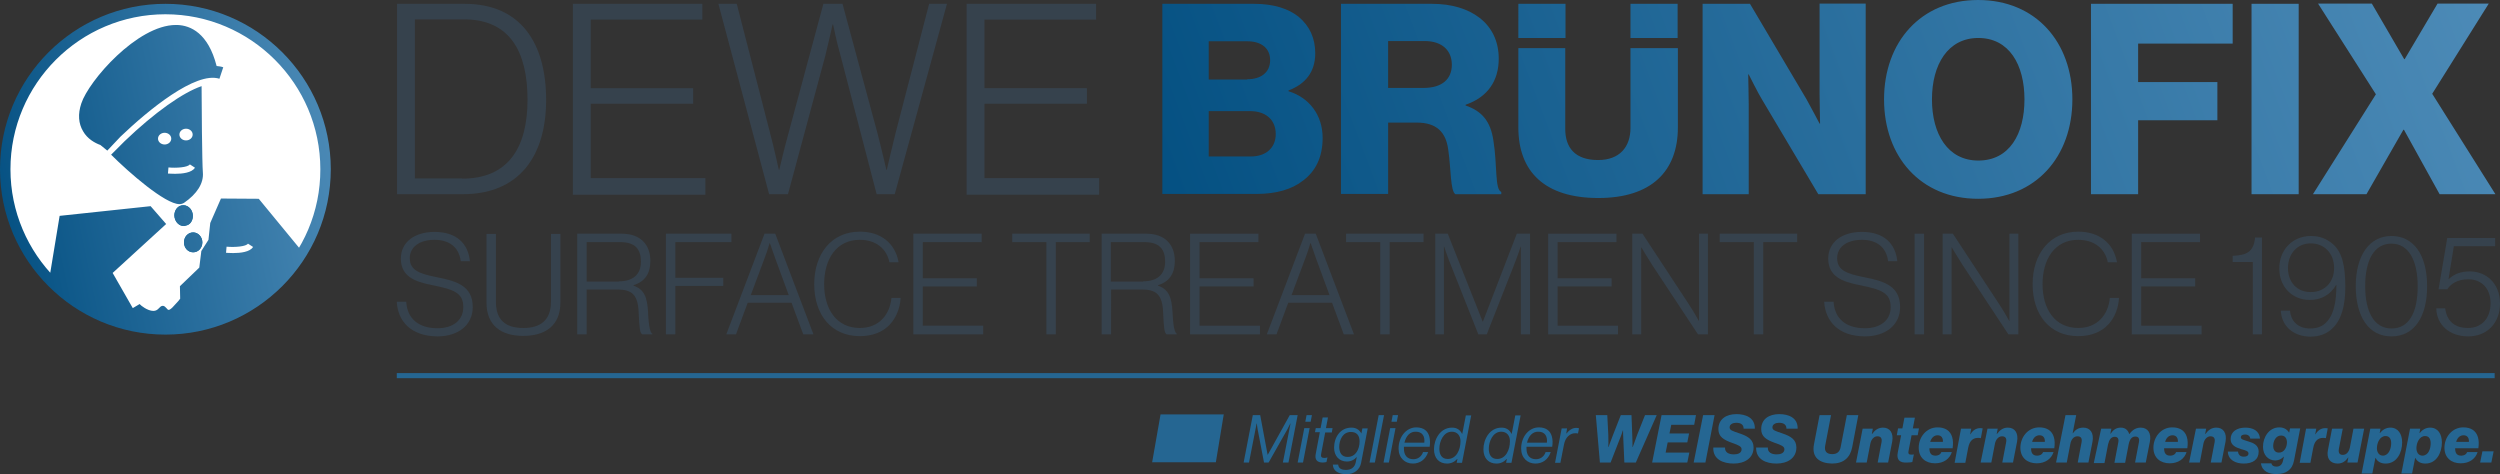
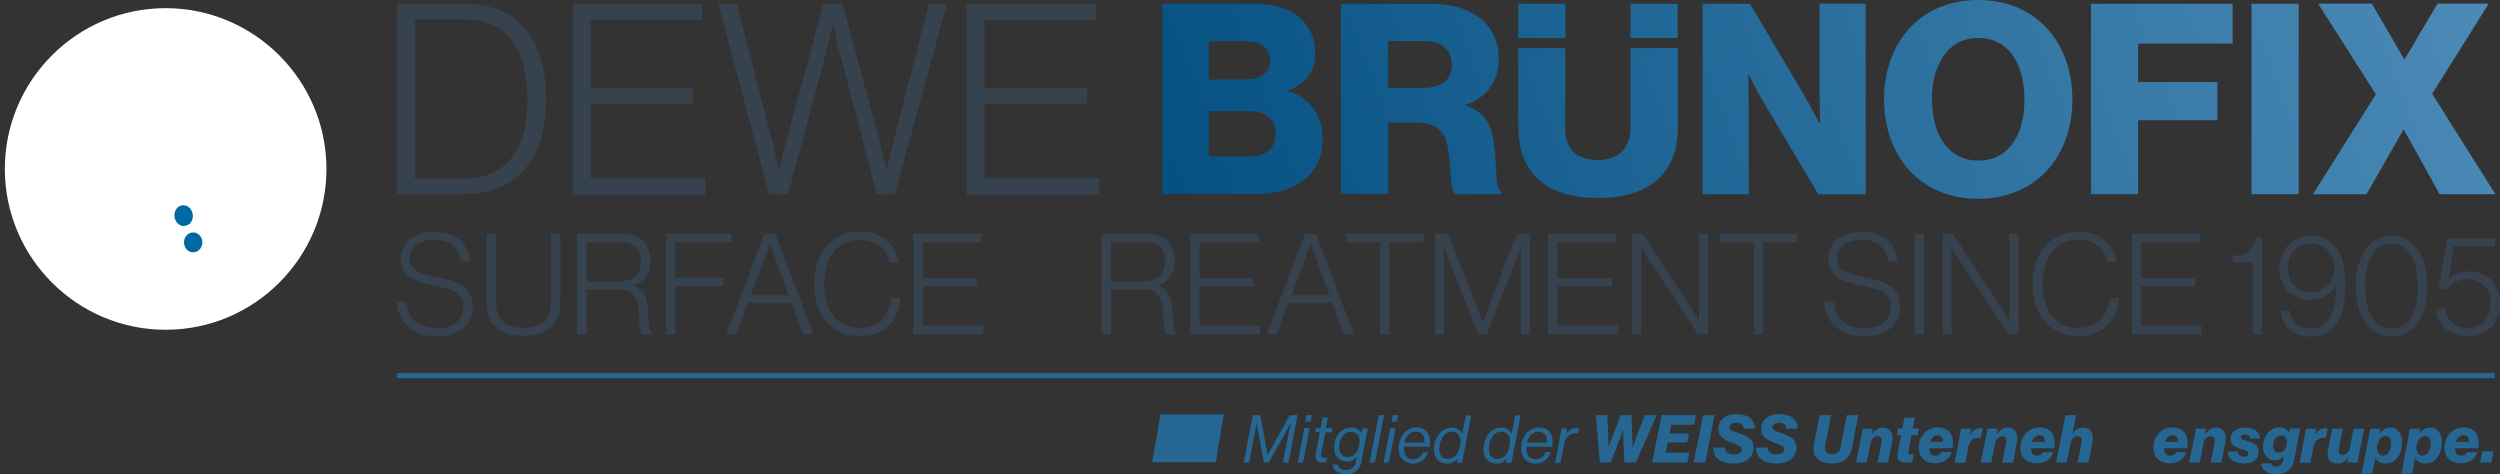
<svg xmlns="http://www.w3.org/2000/svg" xmlns:ns1="http://sodipodi.sourceforge.net/DTD/sodipodi-0.dtd" xmlns:ns2="http://www.inkscape.org/namespaces/inkscape" xmlns:xlink="http://www.w3.org/1999/xlink" version="1.1" x="0px" y="0px" viewBox="0 0 981 186.1" xml:space="preserve" id="svg185" ns1:docname="Bruenofix_Logo.svg" width="981" height="186.1" ns2:version="0.92.4 (5da689c313, 2019-01-14)">
  <rect x="0" y="0" width="981" height="186.1" fill="#333333" stroke="none" />
  <defs id="defs189" />
  <ns1:namedview pagecolor="#ffffff" bordercolor="#666666" borderopacity="1" objecttolerance="10" gridtolerance="10" guidetolerance="10" ns2:pageopacity="0" ns2:pageshadow="2" ns2:window-width="1873" ns2:window-height="923" id="namedview187" showgrid="false" ns2:zoom="0.40110106" ns2:cx="479.55" ns2:cy="121.41567" ns2:window-x="3" ns2:window-y="0" ns2:window-maximized="0" ns2:current-layer="svg185" />
  <style type="text/css" id="style2">
	.st0{fill:#256692;}
	.st1{fill:#36424D;}
	
		.st2{clip-path:url(#SVGID_00000021801811173404206890000000612198398197396141_);fill:url(#SVGID_00000121963662452883186970000010704285296783997323_);}
	.st3{fill:#FFFFFF;}
	.st4{fill:none;}
	.st5{fill:#0069A1;}
	
		.st6{clip-path:url(#SVGID_00000026121714901195052530000013798748661938735534_);fill:url(#SVGID_00000067920183521694130450000000372614026391285938_);}
</style>
  <g id="Baseline_new_Vektor" transform="translate(-156.2,-198.8)">
    <g id="g74">
      <path class="st0" d="m 647.8,361.7 h 2.9 l 2.9,15.5 h 0.1 l 8.6,-15.5 h 3.1 l -3.6,18.6 h -2.2 l 3,-15.3 h -0.1 c 0,0 -0.7,1.4 -1.2,2.4 l -7.3,12.9 h -1.8 l -2.5,-13 c -0.2,-1 -0.3,-2.3 -0.3,-2.3 h -0.1 l -3,15.3 h -2.1 z" id="path4" ns2:connector-curvature="0" style="fill:#256692" />
      <path class="st0" d="m 668,366.8 h 2.1 l -2.6,13.5 h -2.1 z m 0.9,-5.1 h 2.1 l -0.5,2.6 h -2.1 z" id="path6" ns2:connector-curvature="0" style="fill:#256692" />
      <path class="st0" d="m 672.5,366.8 h 1.9 l 0.8,-4.2 h 2.1 l -0.8,4.2 h 2.6 l -0.3,1.7 h -2.6 l -1.6,8.5 c -0.2,1 0.2,1.5 1.2,1.5 0.5,0 1,-0.1 1.2,-0.2 h 0.1 l -0.4,1.8 c -0.4,0.1 -0.9,0.2 -1.5,0.2 -2.1,0 -3.2,-1.1 -2.7,-3.4 l 1.6,-8.5 h -1.9 z" id="path8" ns2:connector-curvature="0" style="fill:#256692" />
      <path class="st0" d="m 679.2,381.1 h 2.1 c 0.1,1.6 1.5,2.1 3,2.1 2.2,0 3.5,-1.1 3.9,-3 l 0.4,-2.1 v 0 c -1,1.1 -2.2,1.8 -3.9,1.8 -2.9,0 -5,-2.1 -5,-5.4 0,-4.1 2.4,-7.9 6.8,-7.9 1.8,0 3.1,0.8 3.9,2.3 v 0 l 0.4,-2 h 2.1 l -2.6,13.5 c -0.5,2.7 -2.7,4.5 -5.9,4.5 -2.7,-0.1 -5.1,-1.1 -5.2,-3.8 z m 5.8,-3 c 3.3,0 4.7,-3.2 4.7,-6.1 0,-2.3 -1.1,-3.7 -3.4,-3.7 -3.2,0 -4.6,3.1 -4.6,6 0.1,2.2 1,3.8 3.3,3.8 z" id="path10" ns2:connector-curvature="0" style="fill:#256692" />
      <path class="st0" d="m 697.2,361.7 h 2.1 l -3.6,18.6 h -2.1 z" id="path12" ns2:connector-curvature="0" style="fill:#256692" />
      <path class="st0" d="m 701.7,366.8 h 2.1 l -2.6,13.5 h -2.1 z m 1,-5.1 h 2.1 l -0.5,2.6 h -2.1 z" id="path14" ns2:connector-curvature="0" style="fill:#256692" />
      <path class="st0" d="m 707.1,374.1 c 0,0.3 0,0.5 0,0.8 0,2.4 1.2,4.1 3.7,4.1 1.7,0 3.2,-1 3.8,-2.8 h 2 c -1,3 -3.3,4.5 -6,4.5 -3.1,0 -5.6,-2.2 -5.6,-5.9 0,-4.6 3,-8.3 7,-8.3 1.4,0 2.6,0.4 3.4,1 1.7,1.3 2.2,3.7 1.8,6.6 z m 0.2,-1.6 h 7.8 c 0.3,-2.5 -0.8,-4.3 -3.3,-4.3 -2.3,-0.1 -3.9,1.7 -4.5,4.3 z" id="path16" ns2:connector-curvature="0" style="fill:#256692" />
      <path class="st0" d="m 718.9,375.1 c 0,-3.9 2.4,-8.5 7.1,-8.5 1.8,0 3.1,0.8 3.9,2.4 h 0.1 l 1.4,-7.2 h 2.1 l -3.6,18.6 h -2.1 l 0.3,-1.5 H 728 c -1,1.1 -2.3,1.8 -4,1.8 -3,0 -5.1,-2 -5.1,-5.6 z m 5.4,3.8 c 3.4,0 5,-3.6 5,-7 0,-2.1 -1.2,-3.7 -3.4,-3.7 -3.3,0 -4.9,3.8 -4.9,6.7 0,2.2 0.9,4 3.3,4 z" id="path18" ns2:connector-curvature="0" style="fill:#256692" />
      <path class="st0" d="m 738.3,375.1 c 0,-3.9 2.4,-8.5 7.1,-8.5 1.8,0 3.1,0.8 3.9,2.4 h 0.1 l 1.4,-7.2 h 2.1 l -3.6,18.6 h -2.1 l 0.3,-1.5 h -0.1 c -1,1.1 -2.3,1.8 -4,1.8 -3,0 -5.1,-2 -5.1,-5.6 z m 5.4,3.8 c 3.4,0 5,-3.6 5,-7 0,-2.1 -1.2,-3.7 -3.4,-3.7 -3.3,0 -4.9,3.8 -4.9,6.7 0,2.2 0.9,4 3.3,4 z" id="path20" ns2:connector-curvature="0" style="fill:#256692" />
      <path class="st0" d="m 755.2,374.1 c 0,0.3 0,0.5 0,0.8 0,2.4 1.2,4.1 3.7,4.1 1.7,0 3.2,-1 3.8,-2.8 h 2 c -1,3 -3.3,4.5 -6,4.5 -3.1,0 -5.6,-2.2 -5.6,-5.9 0,-4.6 3,-8.3 7,-8.3 1.4,0 2.6,0.4 3.4,1 1.7,1.3 2.2,3.7 1.8,6.6 z m 0.2,-1.6 h 7.8 c 0.3,-2.5 -0.8,-4.3 -3.3,-4.3 -2.3,-0.1 -3.9,1.7 -4.5,4.3 z" id="path22" ns2:connector-curvature="0" style="fill:#256692" />
      <path class="st0" d="m 770.8,369 v 0 c 1.1,-1.4 2.4,-2.3 3.9,-2.3 0.7,0 0.9,0.1 1.1,0.2 l -0.4,2 h -0.1 c -0.3,-0.1 -0.5,-0.1 -1,-0.1 -2,0 -3.9,1.6 -4.4,4.5 l -1.4,7.1 h -2.1 l 2.6,-13.5 h 2.1 z" id="path24" ns2:connector-curvature="0" style="fill:#256692" />
      <path class="st0" d="m 782.4,361.7 h 4.5 l 0.4,7.8 c 0.1,1.9 0,4.7 0,4.7 h 0.1 c 0,0 0.9,-2.6 1.7,-4.6 l 3.1,-7.9 h 4.2 l 0.3,7.9 c 0.1,1.9 0.1,4.6 0.1,4.6 h 0.1 c 0,0 1,-2.8 1.7,-4.7 l 3.1,-7.8 h 4.6 l -8.2,18.6 h -4.5 l -0.4,-9 c -0.1,-1.6 -0.1,-3.6 -0.1,-3.6 H 793 c 0,0 -0.6,2 -1.3,3.6 l -3.5,9 H 784 Z" id="path26" ns2:connector-curvature="0" style="fill:#256692" />
      <path class="st0" d="m 808.2,361.7 h 13.5 l -0.7,3.8 h -9 l -0.7,3.4 h 7.7 l -0.7,3.5 h -7.7 l -0.8,4 h 9.3 l -0.8,3.9 h -13.8 z" id="path28" ns2:connector-curvature="0" style="fill:#256692" />
      <path class="st0" d="m 824.5,361.7 h 4.5 l -3.6,18.6 h -4.6 z" id="path30" ns2:connector-curvature="0" style="fill:#256692" />
      <path class="st0" d="m 828.5,374.4 h 4.6 c -0.1,1.9 1.4,2.7 3.5,2.7 1.5,0 3,-0.5 3,-2 0,-1.1 -1.1,-1.6 -3.7,-2.5 -3.3,-1.2 -5.4,-2.4 -5.4,-5.4 0,-3.9 3,-5.9 7.1,-5.9 3.6,0 7.3,1.4 7.2,5.7 h -4.4 c 0,-1.5 -1,-2.3 -2.9,-2.3 -1.2,0 -2.6,0.5 -2.6,1.8 0,1.1 1,1.4 4,2.4 3.2,1.1 5.4,2.4 5.4,5.5 0,4.2 -3.5,6.3 -7.8,6.3 -4.1,0 -8.2,-1.6 -8,-6.3 z" id="path32" ns2:connector-curvature="0" style="fill:#256692" />
      <path class="st0" d="m 845.3,374.4 h 4.6 c -0.1,1.9 1.4,2.7 3.5,2.7 1.5,0 3,-0.5 3,-2 0,-1.1 -1.1,-1.6 -3.7,-2.5 -3.3,-1.2 -5.4,-2.4 -5.4,-5.4 0,-3.9 3,-5.9 7.1,-5.9 3.6,0 7.3,1.4 7.2,5.7 h -4.4 c 0,-1.5 -1,-2.3 -2.9,-2.3 -1.2,0 -2.6,0.5 -2.6,1.8 0,1.1 1,1.4 4,2.4 3.2,1.1 5.4,2.4 5.4,5.5 0,4.2 -3.5,6.3 -7.8,6.3 -4.1,0 -8.1,-1.6 -8,-6.3 z" id="path34" ns2:connector-curvature="0" style="fill:#256692" />
      <path class="st0" d="m 868,373.2 2.2,-11.5 h 4.5 l -2.3,12 c -0.4,2.1 0.5,3.3 2.8,3.3 2,0 3,-1.1 3.3,-2.9 l 2.4,-12.4 h 4.5 l -2.4,12.6 c -0.8,4.1 -3.4,6.4 -7.9,6.4 -4.8,-0.1 -8.1,-2.3 -7.1,-7.5 z" id="path36" ns2:connector-curvature="0" style="fill:#256692" />
      <path class="st0" d="m 887.1,367 h 4 l -0.4,2.1 h 0.1 c 1.1,-1.5 2.4,-2.5 4.3,-2.5 2.7,0 4.2,2.1 3.6,5.5 l -1.6,8.2 H 893 l 1.5,-7.9 c 0.3,-1.5 -0.2,-2.4 -1.6,-2.4 -1.4,0 -2.5,1.3 -2.8,3 l -1.4,7.3 h -4.2 z" id="path38" ns2:connector-curvature="0" style="fill:#256692" />
      <path class="st0" d="m 900.9,376.3 1.3,-6.7 h -1.7 l 0.5,-2.7 h 1.7 l 0.8,-4.2 h 4.1 l -0.8,4.2 h 2.4 l -0.5,2.7 h -2.4 l -1.2,6.2 c -0.2,1 0.1,1.4 1.1,1.4 0.3,0 0.8,0 1,-0.1 l -0.6,3 c -0.3,0.1 -1.1,0.2 -2,0.2 -3,0.2 -4.3,-1.1 -3.7,-4 z" id="path40" ns2:connector-curvature="0" style="fill:#256692" />
      <path class="st0" d="m 913.3,374.7 c 0,1.7 0.5,2.9 2.4,2.9 1,0 1.9,-0.4 2.3,-1.4 h 4.1 c -0.8,2.6 -3.2,4.4 -6.6,4.4 -3.6,0 -6.4,-2.1 -6.4,-6.1 0,-4.2 3,-8 7.4,-8 1.5,0 2.6,0.3 3.6,0.9 2.1,1.3 2.8,4 2.3,7.3 z m 0.3,-2.5 h 5 c 0.1,-1.4 -0.5,-2.6 -2.1,-2.6 -1.4,0 -2.4,1 -2.9,2.6 z" id="path42" ns2:connector-curvature="0" style="fill:#256692" />
      <path class="st0" d="m 925.7,367 h 4 l -0.4,2.2 h 0.1 c 1,-1.6 2.2,-2.4 3.9,-2.4 0.4,0 0.8,0.1 0.9,0.1 l -0.7,3.8 h -0.1 c -2.7,-0.4 -4.3,0.7 -4.9,3.9 l -1.1,5.8 h -4.2 z" id="path44" ns2:connector-curvature="0" style="fill:#256692" />
      <path class="st0" d="m 936.1,367 h 4 l -0.4,2.1 h 0.1 c 1.1,-1.5 2.4,-2.5 4.3,-2.5 2.7,0 4.2,2.1 3.6,5.5 l -1.6,8.2 h -4.2 l 1.5,-7.9 c 0.3,-1.5 -0.2,-2.4 -1.6,-2.4 -1.4,0 -2.5,1.3 -2.8,3 l -1.4,7.3 h -4.2 z" id="path46" ns2:connector-curvature="0" style="fill:#256692" />
      <path class="st0" d="m 953.2,374.7 c 0,1.7 0.5,2.9 2.4,2.9 1,0 1.9,-0.4 2.3,-1.4 h 4.1 c -0.8,2.6 -3.2,4.4 -6.6,4.4 -3.6,0 -6.4,-2.1 -6.4,-6.1 0,-4.2 3,-8 7.4,-8 1.5,0 2.6,0.3 3.6,0.9 2.1,1.3 2.8,4 2.3,7.3 z m 0.4,-2.5 h 5 c 0.1,-1.4 -0.5,-2.6 -2.1,-2.6 -1.4,0 -2.5,1 -2.9,2.6 z" id="path48" ns2:connector-curvature="0" style="fill:#256692" />
      <path class="st0" d="m 966.7,361.7 h 4.2 l -1.4,7.1 h 0.1 c 1,-1.4 2.2,-2.2 4.1,-2.2 2.7,0 4.2,2.1 3.6,5.5 l -1.6,8.2 h -4.2 l 1.5,-7.9 c 0.3,-1.5 -0.2,-2.4 -1.6,-2.4 -1.5,0 -2.5,1.3 -2.8,3 l -1.4,7.3 H 963 Z" id="path50" ns2:connector-curvature="0" style="fill:#256692" />
-       <path class="st0" d="m 980.7,367 h 4 l -0.4,2 h 0.1 c 1,-1.5 2.2,-2.4 4,-2.4 1.8,0 2.8,1 3.3,2.5 h 0.1 c 1.2,-1.7 2.7,-2.5 4.4,-2.5 2.8,0 4.3,2.2 3.6,5.6 l -1.6,8.1 H 994 l 1.5,-7.9 c 0.3,-1.5 -0.1,-2.3 -1.4,-2.3 -1.4,0 -2.2,1.1 -2.6,3 l -1.4,7.3 h -4.2 l 1.5,-7.9 c 0.3,-1.4 -0.1,-2.3 -1.4,-2.3 -1.4,0 -2.2,1.2 -2.6,3 l -1.4,7.3 h -4.2 z" id="path52" ns2:connector-curvature="0" style="fill:#256692" />
      <path class="st0" d="m 1005.4,374.7 c 0,1.7 0.5,2.9 2.4,2.9 1,0 1.9,-0.4 2.3,-1.4 h 4.1 c -0.8,2.6 -3.2,4.4 -6.6,4.4 -3.6,0 -6.4,-2.1 -6.4,-6.1 0,-4.2 3,-8 7.4,-8 1.5,0 2.6,0.3 3.6,0.9 2.1,1.3 2.8,4 2.3,7.3 z m 0.4,-2.5 h 5 c 0.1,-1.4 -0.5,-2.6 -2.1,-2.6 -1.4,0 -2.5,1 -2.9,2.6 z" id="path54" ns2:connector-curvature="0" style="fill:#256692" />
      <path class="st0" d="m 1017.9,367 h 4 l -0.4,2.1 h 0.1 c 1.1,-1.5 2.4,-2.5 4.3,-2.5 2.7,0 4.2,2.1 3.6,5.5 l -1.6,8.2 h -4.2 l 1.5,-7.9 c 0.3,-1.5 -0.2,-2.4 -1.6,-2.4 -1.4,0 -2.5,1.3 -2.8,3 l -1.4,7.3 h -4.2 z" id="path56" ns2:connector-curvature="0" style="fill:#256692" />
      <path class="st0" d="m 1030.4,376 h 4 c 0.1,1.1 0.7,2 2.3,2 1.1,0 1.8,-0.4 1.8,-1.3 0,-0.9 -1.2,-1.2 -3,-1.7 -2.2,-0.7 -4,-1.6 -4,-3.9 0,-2.9 2.4,-4.5 5.8,-4.5 2.9,0 5.5,1.2 5.7,4.3 h -3.8 c -0.1,-0.9 -0.8,-1.6 -2,-1.6 -0.9,0 -1.7,0.3 -1.7,1.1 0,0.8 1,1 2.9,1.6 2.1,0.6 4.1,1.5 4.1,4 0,3.1 -2.2,4.7 -5.9,4.7 -3.1,0 -6.1,-1.4 -6.2,-4.7 z" id="path58" ns2:connector-curvature="0" style="fill:#256692" />
      <path class="st0" d="m 1043.4,380.6 h 4.1 c 0.2,0.9 0.9,1.3 2,1.3 1.5,0 2.3,-1 2.6,-2.5 l 0.3,-1.4 h -0.1 c -0.8,0.9 -1.8,1.4 -3.2,1.5 -2.9,0 -4.9,-2.2 -4.9,-5.4 0,-3.8 2.4,-7.6 6.4,-7.6 1.7,0 3,0.7 3.8,2 h 0.1 l 0.3,-1.6 h 4 l -2.4,12.5 c -0.4,2 -1.1,3.2 -2.3,4.1 -1.1,0.9 -2.6,1.3 -4.5,1.3 -3.1,0.1 -5.8,-1.1 -6.2,-4.2 z m 10.2,-8.2 c 0,-1.5 -0.7,-2.7 -2.3,-2.7 -2,0 -3.1,2.1 -3.1,4.1 0,1.4 0.7,2.6 2.2,2.6 2,0.1 3.2,-2 3.2,-4 z" id="path60" ns2:connector-curvature="0" style="fill:#256692" />
      <path class="st0" d="m 1061.1,367 h 4 l -0.4,2.2 h 0.1 c 1,-1.6 2.2,-2.4 3.9,-2.4 0.4,0 0.8,0.1 0.9,0.1 l -0.7,3.8 h -0.1 c -2.7,-0.4 -4.3,0.7 -4.9,3.9 l -1.1,5.8 h -4.2 z" id="path62" ns2:connector-curvature="0" style="fill:#256692" />
      <path class="st0" d="m 1069.7,375.3 1.6,-8.3 h 4.2 l -1.5,7.8 c -0.3,1.5 0.1,2.5 1.5,2.5 1.4,0 2.4,-1.1 2.8,-2.9 l 1.4,-7.4 h 4.2 l -2.6,13.3 h -4 l 0.4,-2 h -0.1 c -1,1.5 -2.3,2.4 -4.1,2.4 -2.9,0 -4.5,-2 -3.8,-5.4 z" id="path64" ns2:connector-curvature="0" style="fill:#256692" />
      <path class="st0" d="m 1086.3,367 h 4 l -0.3,1.7 h 0.1 c 1,-1.2 2.3,-2.1 4.1,-2.1 3,0 4.6,2.5 4.6,5.8 0,3.9 -2,8.3 -6.5,8.3 -1.7,0 -3.2,-0.7 -3.9,-2.2 h -0.1 l -1.2,6.1 h -4.2 z m 8.2,5.7 c 0,-1.4 -0.5,-2.8 -2.2,-2.8 -2.2,0 -3.4,2.6 -3.4,4.8 0,1.4 0.7,2.9 2.4,2.9 2.3,-0.1 3.2,-2.8 3.2,-4.9 z" id="path66" ns2:connector-curvature="0" style="fill:#256692" />
      <path class="st0" d="m 1101.9,367 h 4 l -0.3,1.7 h 0.1 c 1,-1.2 2.3,-2.1 4.1,-2.1 3,0 4.6,2.5 4.6,5.8 0,3.9 -2,8.3 -6.5,8.3 -1.7,0 -3.2,-0.7 -3.9,-2.2 h -0.1 l -1.2,6.1 h -4.2 z m 8.1,5.7 c 0,-1.4 -0.5,-2.8 -2.2,-2.8 -2.2,0 -3.4,2.6 -3.4,4.8 0,1.4 0.7,2.9 2.4,2.9 2.4,-0.1 3.2,-2.8 3.2,-4.9 z" id="path68" ns2:connector-curvature="0" style="fill:#256692" />
      <path class="st0" d="m 1119.6,374.7 c 0,1.7 0.5,2.9 2.4,2.9 1,0 1.9,-0.4 2.3,-1.4 h 4.1 c -0.8,2.6 -3.2,4.4 -6.6,4.4 -3.6,0 -6.4,-2.1 -6.4,-6.1 0,-4.2 3,-8 7.4,-8 1.5,0 2.6,0.3 3.6,0.9 2.1,1.3 2.8,4 2.3,7.3 z m 0.4,-2.5 h 5 c 0.1,-1.4 -0.5,-2.6 -2.1,-2.6 -1.4,0 -2.5,1 -2.9,2.6 z" id="path70" ns2:connector-curvature="0" style="fill:#256692" />
      <path class="st0" d="m 1130.3,375.9 h 4.4 l -0.9,4.4 h -4.4 z" id="path72" ns2:connector-curvature="0" style="fill:#256692" />
    </g>
    <polygon class="st0" points="633.3,380.2 608.3,380.2 611.6,361.4 636.4,361.4 " id="polygon76" style="fill:#256692" />
    <rect x="311.9" y="345.2" class="st0" width="823.2" height="2" id="rect78" style="fill:#256692" />
  </g>
  <g id="Brünofix_Vektor" transform="translate(-156.2,-198.8)">
    <g id="g89">
      <path class="st1" d="m 311.9,200.3 h 26.6 c 22.1,0 32,15.5 32,37.7 0,22.2 -10.7,37 -32.7,37 H 312 v -74.7 z m 25.7,68.6 c 17.9,0 25.6,-12 25.6,-31 0,-18.9 -7,-31.5 -24.9,-31.5 H 319 v 62.4 h 18.6 z" id="path81" ns2:connector-curvature="0" style="fill:#36424d" />
      <path class="st1" d="m 381,200.3 h 50.8 v 6.2 H 388 v 26.9 h 40.2 v 6.1 H 388 v 29.2 h 45 v 6.5 h -52 z" id="path83" ns2:connector-curvature="0" style="fill:#36424d" />
      <path class="st1" d="m 438.1,200.3 h 7.2 l 13,50.4 c 1.5,5.5 3.5,14.7 3.5,14.7 h 0.2 c 0,0 2.1,-9 3.6,-14.3 l 13.7,-50.8 h 7.5 l 13.7,50.7 c 1.4,5.3 3.5,14.4 3.5,14.4 h 0.2 c 0,0 2.1,-9.2 3.5,-14.7 l 13.1,-50.4 h 7 L 507.3,275 h -7.1 L 486,220.5 c -1.4,-4.7 -2.9,-12.1 -2.9,-12.1 h -0.2 c 0,0 -1.6,7.3 -2.8,12.1 L 465.4,275 H 458 Z" id="path85" ns2:connector-curvature="0" style="fill:#36424d" />
      <path class="st1" d="m 535.5,200.3 h 50.8 v 6.2 h -43.8 v 26.9 h 40.2 v 6.1 h -40.2 v 29.2 h 45 v 6.5 h -52 z" id="path87" ns2:connector-curvature="0" style="fill:#36424d" />
    </g>
    <g id="g104">
      <defs id="defs92">
        <path id="SVGID_1_" d="m 824.3,200.3 h 18.6 l 22.2,37.5 c 1.2,2.1 5.1,9.5 5.1,9.5 h 0.2 c 0,0 -0.2,-9 -0.2,-11.6 v -35.5 h 18.1 V 275 h -18.6 l -22,-37 c -1.3,-2 -5.3,-10 -5.3,-10 h -0.2 c 0,0 0.2,9.6 0.2,12.2 V 275 h -18.1 z m -212.1,0 h 36.1 c 7.7,0 13.5,1.9 17.5,5.1 4.3,3.6 6.5,8.4 6.5,14.3 0,7.4 -3.9,12.1 -10.5,14.6 v 0.3 c 8.2,2.5 13.4,9.4 13.4,18.3 0,7.5 -2.7,13 -7.6,16.7 -4.4,3.5 -10.6,5.3 -18.4,5.3 h -36.9 v -74.6 z m 33.4,29.6 c 5.3,0 9,-2.6 9,-7.5 0,-4.7 -3.5,-7.4 -8.9,-7.4 h -15.2 v 15 h 15.1 z m 1.4,30.3 c 6.1,0 9.8,-3.5 9.8,-8.8 0,-6 -4.4,-9 -10,-9 h -16.3 v 17.8 z m 35.4,-59.9 h 35.8 c 14.9,0 26.1,7.6 26.1,21.5 0,8.7 -4.3,15.1 -13,18.1 v 0.3 c 6.5,2.2 9.8,6.3 10.9,13.7 1.6,9.8 0.5,19.2 3.1,20.2 v 0.9 h -18 c -2,-1.2 -1.7,-9.9 -2.8,-17.4 -0.9,-6.9 -4.5,-10.7 -12.4,-10.7 h -11.2 v 28 h -18.5 z m 32.4,33 c 7.3,0 11.1,-3.5 11.1,-9.1 0,-5.4 -3.6,-9.3 -10.7,-9.3 h -14.3 v 18.4 z m 37.2,-33 h 18.5 v 13.4 H 752 Z m 44,0 h 18.5 v 13.4 H 796 Z m 0,17.3 V 249 c 0,7.3 -4.1,12.6 -12.7,12.6 -9.1,0 -12.9,-4.9 -12.9,-12.2 V 217.7 H 752 v 31.1 c 0,17.5 10.5,27.7 31.4,27.7 20.8,0 31.2,-10.5 31.2,-27.7 V 217.7 H 796 Z m 99.5,20.2 c 0,-22.4 14.3,-39 36.9,-39 22.7,0 37,16.6 37,39 0,22.4 -14.3,39 -37,39 -22.6,0 -36.9,-16.6 -36.9,-39 z m 55.1,0 c 0,-13.6 -6,-24.1 -18.1,-24.1 -12,0 -18.2,10.5 -18.2,24.1 0,13.6 6.2,24 18.2,24 12.2,0 18.1,-10.4 18.1,-24 z m 26.1,-37.5 h 55.6 v 15.6 H 995.2 V 231 h 31.1 v 15 h -31.1 v 29 h -18.5 z m 63,0 h 18.5 V 275 h -18.5 z m 48.8,35.5 -22.7,-35.6 h 21.1 l 12.7,21.8 h 0.2 l 12.9,-21.8 h 20.1 l -22.2,35.4 24.8,39.4 h -21.9 l -14,-25.3 h -0.2 l -14.5,25.3 h -21 z" ns2:connector-curvature="0" />
      </defs>
      <clipPath id="SVGID_00000039831972096742403470000014006806649489171895_">
        <use xlink:href="#SVGID_1_" style="overflow:visible" id="use94" x="0" y="0" width="100%" height="100%" />
      </clipPath>
      <linearGradient id="SVGID_00000127041662123047619650000013820892700548683170_" gradientUnits="userSpaceOnUse" x1="609.675" y1="354.972" x2="1156.45" y2="148.047">
        <stop offset="0" style="stop-color:#004D7F" id="stop97" />
        <stop offset="1" style="stop-color:#528FBB" id="stop99" />
      </linearGradient>
      <polygon style="fill:url(#SVGID_00000127041662123047619650000013820892700548683170_)" points="584.4,192.2 1137.8,108.7 1169,315.6 615.6,399.1 " clip-path="url(#SVGID_00000039831972096742403470000014006806649489171895_)" id="polygon102" />
    </g>
    <g id="g156">
      <path class="st1" d="m 311.9,317.2 h 3.7 c 0.4,6.7 4.9,10.4 12.3,10.4 5.8,0 10.1,-2.9 10.1,-8.3 0,-5.6 -3.7,-6.9 -12.1,-8.6 -7.3,-1.4 -12.4,-3.6 -12.4,-10.5 0,-6.3 5.3,-10.4 13.2,-10.4 8.8,0 13.2,4.7 13.9,11.5 H 337 c -0.7,-5.6 -4.6,-8.4 -10.3,-8.4 -6,0 -9.7,2.9 -9.7,7.2 0,4.7 3.6,6.1 10.7,7.5 7.7,1.5 14,3.4 14,11.7 0,7 -5.6,11.5 -13.9,11.5 -10.3,-0.1 -15.5,-5.9 -15.9,-13.6 z" id="path106" ns2:connector-curvature="0" style="fill:#36424d" />
      <path class="st1" d="m 347.1,317.5 v -26.9 h 3.7 v 26.6 c 0,7.3 3.9,10.3 10.8,10.3 6.6,0 10.8,-3 10.8,-10.3 v -26.6 h 3.7 v 26.9 c 0,9.2 -6.1,13.1 -14.6,13.1 -8.7,0 -14.4,-4.1 -14.4,-13.1 z" id="path108" ns2:connector-curvature="0" style="fill:#36424d" />
      <path class="st1" d="m 382.6,290.5 h 17.6 c 7.1,0 11.2,4.1 11.2,10.7 0,4.9 -2.1,8.1 -6.6,9.5 v 0.2 c 4.1,1.4 5.4,4.4 5.7,10.5 0.3,6.4 1,8 1.7,8.4 v 0.2 h -4 c -0.9,-0.6 -1.1,-2.1 -1.4,-8.8 -0.3,-6.8 -2.7,-8.8 -8.4,-8.8 h -12 V 330 h -3.7 v -39.5 z m 16.4,18.7 c 5.7,0 8.7,-2.8 8.7,-7.7 0,-4.9 -2.2,-7.7 -8.2,-7.7 h -13.1 v 15.5 H 399 Z" id="path110" ns2:connector-curvature="0" style="fill:#36424d" />
      <path class="st1" d="m 417.5,290.5 h 25.7 v 3.3 h -22 v 14 H 440 v 3.2 h -18.8 v 19 h -3.7 z" id="path112" ns2:connector-curvature="0" style="fill:#36424d" />
      <path class="st1" d="m 456.2,290.5 h 4.2 l 15,39.5 h -4 l -4.6,-12.4 H 449.6 L 445,330 h -3.8 z m 9.5,24.1 -5.4,-14.7 c -0.8,-2.2 -2,-5.7 -2,-5.7 h -0.1 c 0,0 -1,3.4 -1.9,5.7 l -5.5,14.7 z" id="path114" ns2:connector-curvature="0" style="fill:#36424d" />
      <path class="st1" d="m 475.7,310.3 c 0,-11.9 6.8,-20.6 17.9,-20.6 8.3,0 13.9,4.6 15.2,12 h -3.6 c -1,-5.1 -5.1,-8.8 -11.6,-8.8 -9.3,0 -14,7.7 -14,17.4 0,9.9 4.9,17.2 14,17.2 7.6,0 11.8,-5.3 12.4,-11.8 h 3.6 c -0.2,3.9 -1.7,7.7 -4.1,10.3 -2.8,3.1 -6.9,4.7 -11.9,4.7 -11.1,0 -17.9,-8.3 -17.9,-20.4 z" id="path116" ns2:connector-curvature="0" style="fill:#36424d" />
      <path class="st1" d="m 514.6,290.5 h 26.8 v 3.3 H 518.3 V 308 h 21.2 v 3.2 h -21.2 v 15.4 H 542 v 3.4 h -27.4 z" id="path118" ns2:connector-curvature="0" style="fill:#36424d" />
-       <path class="st1" d="m 566.8,293.8 h -13.4 v -3.3 h 30.4 v 3.3 H 570.5 V 330 h -3.7 z" id="path120" ns2:connector-curvature="0" style="fill:#36424d" />
      <path class="st1" d="M 588.4,290.5 H 606 c 7.1,0 11.2,4.1 11.2,10.7 0,4.9 -2.1,8.1 -6.6,9.5 v 0.2 c 4.1,1.4 5.4,4.4 5.7,10.5 0.3,6.4 1,8 1.7,8.4 v 0.2 h -4 c -0.9,-0.6 -1.1,-2.1 -1.4,-8.8 -0.3,-6.8 -2.7,-8.8 -8.4,-8.8 h -12 V 330 h -3.7 v -39.5 z m 16.3,18.7 c 5.7,0 8.7,-2.8 8.7,-7.7 0,-4.9 -2.2,-7.7 -8.2,-7.7 h -13.1 v 15.5 h 12.6 z" id="path122" ns2:connector-curvature="0" style="fill:#36424d" />
      <path class="st1" d="M 623.2,290.5 H 650 v 3.3 H 626.9 V 308 h 21.2 v 3.2 h -21.2 v 15.4 h 23.7 v 3.4 h -27.4 z" id="path124" ns2:connector-curvature="0" style="fill:#36424d" />
      <path class="st1" d="m 668.3,290.5 h 4.2 l 15,39.5 h -4 l -4.6,-12.4 h -17.2 l -4.6,12.4 h -3.8 z m 9.6,24.1 -5.4,-14.7 c -0.8,-2.2 -2,-5.7 -2,-5.7 h -0.1 c 0,0 -1,3.4 -1.9,5.7 l -5.5,14.7 z" id="path126" ns2:connector-curvature="0" style="fill:#36424d" />
      <path class="st1" d="m 697.8,293.8 h -13.4 v -3.3 h 30.4 v 3.3 H 701.5 V 330 h -3.7 z" id="path128" ns2:connector-curvature="0" style="fill:#36424d" />
      <path class="st1" d="m 719.3,290.5 h 5 L 738,325 h 0.1 l 13.3,-34.5 h 5.2 V 330 H 753 v -34.4 h -0.1 c 0,0 -1,3.1 -1.9,5.4 l -11.4,29 h -3.3 l -11.5,-29 c -0.8,-2 -1.9,-5.4 -1.9,-5.4 h -0.1 V 330 h -3.4 v -39.5 z" id="path130" ns2:connector-curvature="0" style="fill:#36424d" />
      <path class="st1" d="m 763.7,290.5 h 26.8 v 3.3 H 767.4 V 308 h 21.2 v 3.2 h -21.2 v 15.4 h 23.7 v 3.4 h -27.4 z" id="path132" ns2:connector-curvature="0" style="fill:#36424d" />
      <path class="st1" d="m 796.7,290.5 h 4 l 18.2,27.7 c 2,3 3.9,6.5 3.9,6.5 h 0.1 v -34.2 h 3.5 V 330 h -3.9 l -18.1,-27.4 c -1.8,-2.8 -4.1,-6.7 -4.1,-6.7 h -0.1 V 330 h -3.5 z" id="path134" ns2:connector-curvature="0" style="fill:#36424d" />
      <path class="st1" d="M 844.4,293.8 H 831 v -3.3 h 30.4 v 3.3 H 848.1 V 330 h -3.7 z" id="path136" ns2:connector-curvature="0" style="fill:#36424d" />
      <path class="st1" d="m 872,317.2 h 3.7 c 0.4,6.7 4.9,10.4 12.3,10.4 5.8,0 10.1,-2.9 10.1,-8.3 0,-5.6 -3.7,-6.9 -12.1,-8.6 -7.3,-1.4 -12.4,-3.6 -12.4,-10.5 0,-6.3 5.3,-10.4 13.2,-10.4 8.8,0 13.2,4.7 13.9,11.5 h -3.6 c -0.7,-5.6 -4.6,-8.4 -10.3,-8.4 -6,0 -9.7,2.9 -9.7,7.2 0,4.7 3.6,6.1 10.7,7.5 7.7,1.5 14,3.4 14,11.7 0,7 -5.6,11.5 -13.9,11.5 -10.3,-0.1 -15.4,-5.9 -15.9,-13.6 z" id="path138" ns2:connector-curvature="0" style="fill:#36424d" />
      <path class="st1" d="m 907.5,290.5 h 3.7 V 330 h -3.7 z" id="path140" ns2:connector-curvature="0" style="fill:#36424d" />
      <path class="st1" d="m 918.5,290.5 h 4 l 18.2,27.7 c 2,3 3.9,6.5 3.9,6.5 h 0.1 v -34.2 h 3.5 V 330 h -3.9 l -18.1,-27.4 c -1.8,-2.8 -4.1,-6.7 -4.1,-6.7 H 922 V 330 h -3.5 z" id="path142" ns2:connector-curvature="0" style="fill:#36424d" />
      <path class="st1" d="m 953.8,310.3 c 0,-11.9 6.8,-20.6 17.9,-20.6 8.3,0 13.9,4.6 15.2,12 h -3.6 c -1,-5.1 -5.1,-8.8 -11.6,-8.8 -9.3,0 -14,7.7 -14,17.4 0,9.9 4.9,17.2 14,17.2 7.6,0 11.8,-5.3 12.4,-11.8 h 3.6 c -0.2,3.9 -1.7,7.7 -4.1,10.3 -2.8,3.1 -6.9,4.7 -11.9,4.7 -11.1,0 -17.9,-8.3 -17.9,-20.4 z" id="path144" ns2:connector-curvature="0" style="fill:#36424d" />
      <path class="st1" d="m 992.7,290.5 h 26.8 v 3.3 H 996.4 V 308 h 21.2 v 3.2 h -21.2 v 15.4 h 23.7 v 3.4 h -27.4 z" id="path146" ns2:connector-curvature="0" style="fill:#36424d" />
      <path class="st1" d="m 1040.3,301.6 h -8 v -2.4 c 5.6,-0.3 8.2,-1.5 8.8,-7.2 h 2.7 v 38 h -3.6 v -28.4 z" id="path148" ns2:connector-curvature="0" style="fill:#36424d" />
      <path class="st1" d="m 1051.2,320.7 h 3.6 c 0.3,4.2 3.3,7 7.8,7 2.8,0 5,-0.8 6.5,-2.5 2.8,-2.8 3.9,-7.7 3.9,-14.6 h -0.1 c -2.2,3.8 -5.8,5.9 -10.3,5.9 -7,0 -12,-5.2 -12,-12.3 -0.1,-7.2 5.1,-12.8 12.4,-12.8 3.6,0 6.3,1.2 8.4,3 3.9,3.2 5.1,8.8 5.1,17 0,7.1 -1.4,12.7 -5,16.2 -2.2,2.2 -5.2,3.3 -8.8,3.3 -6.6,-0.1 -11.2,-4.1 -11.5,-10.2 z m 20.9,-16.7 c 0,-5.8 -3.8,-9.7 -9.2,-9.7 -5.3,0 -8.9,4.1 -8.9,9.7 0,5.6 3.6,9.4 8.8,9.4 5.5,0.1 9.3,-3.8 9.3,-9.4 z" id="path150" ns2:connector-curvature="0" style="fill:#36424d" />
      <path class="st1" d="m 1080.6,311.1 c 0,-12.3 5.5,-19.7 14,-19.7 8.6,0 14,7.3 14,19.7 0,12 -5,19.7 -14,19.7 -8.9,0 -14,-7.7 -14,-19.7 z m 24.3,0 c 0,-10.2 -3.6,-16.7 -10.3,-16.7 -6.7,0 -10.3,6.3 -10.3,16.7 0,10.2 3.6,16.6 10.3,16.6 6.9,0 10.3,-6.2 10.3,-16.6 z" id="path152" ns2:connector-curvature="0" style="fill:#36424d" />
      <path class="st1" d="m 1112.2,319.8 h 3.5 c 0.6,4.7 3.4,7.7 8.9,7.7 5.6,0 8.9,-4 8.9,-9.7 0,-5.9 -3.6,-9.4 -8.7,-9.4 -4.3,0 -6.8,1.7 -8.3,3.9 h -3.4 l 3.4,-20.1 h 18.8 v 3.2 h -16.2 l -2.1,12.9 h 0.1 c 2.1,-1.9 4.5,-3 8.3,-3 6.1,0 11.8,4.4 11.8,12.6 0,7.6 -5,12.9 -12.5,12.9 -7.2,0 -12.4,-4.5 -12.5,-11 z" id="path154" ns2:connector-curvature="0" style="fill:#36424d" />
    </g>
  </g>
  <g id="Figur" transform="translate(-156.2,-198.8)">
    <path class="st3" d="m 221.2,202 c -34.8,0 -63.1,28.3 -63.1,63.1 0,34.8 28.3,63.1 63.1,63.1 34.8,0 63.1,-28.3 63.1,-63.1 0,-34.8 -28.4,-63.1 -63.1,-63.1 z" id="path159" ns2:connector-curvature="0" style="fill:#ffffff" />
    <rect x="157" y="201" class="st4" width="128.2" height="128.2" id="rect161" style="fill:none" />
-     <path class="st3" d="m 224.9,267 c -1.3,0 -2.3,-0.1 -2.8,-0.1 l 0.2,-2.4 c 3,0.3 7.6,0 8.4,-1.2 l 2,1.3 c -1.2,2 -5,2.4 -7.8,2.4" id="path163" ns2:connector-curvature="0" style="fill:#ffffff" />
    <path class="st5" d="m 228.4,293.9 c 0,-2.2 1.6,-3.9 3.6,-3.9 2,0 3.6,1.8 3.6,3.9 0,2.2 -1.6,3.9 -3.6,3.9 -2,0 -3.6,-1.7 -3.6,-3.9" id="path165" ns2:connector-curvature="0" style="fill:#0069a1" />
    <path class="st5" d="m 228.4,287.5 c -1.8,0 -3.3,-1.4 -3.7,-3.4 -0.2,-1.1 0,-2.1 0.5,-3 0.5,-0.9 1.3,-1.5 2.3,-1.7 2,-0.4 3.9,1.1 4.3,3.3 0.2,1.1 0,2.3 -0.6,3.2 -0.5,0.8 -1.3,1.3 -2.1,1.4 -0.3,0.1 -0.5,0.2 -0.7,0.2" id="path167" ns2:connector-curvature="0" style="fill:#0069a1" />
    <g id="g182">
      <defs id="defs170">
        <path id="SVGID_00000079461280726511246860000002513842131211626654_" d="m 221.1,200.3 c -35.8,0 -64.9,29.1 -64.9,64.9 0,35.8 29.1,64.9 64.9,64.9 35.8,0 64.9,-29.1 64.9,-64.9 0,-35.8 -29.1,-64.9 -64.9,-64.9 z m 0,125.7 c -33.5,0 -60.8,-27.3 -60.8,-60.8 0,-33.5 27.3,-60.8 60.8,-60.8 33.5,0 60.8,27.3 60.8,60.8 0.1,33.5 -27.2,60.8 -60.8,60.8 z m 36.8,-49 -0.2,-0.2 -14.8,-0.1 v 0 0 0 l -4.2,9.6 -0.7,6.6 -2.8,4.4 -0.8,6.5 -7.6,7.3 0.1,4.9 c -0.1,0.2 -0.7,1 -3,3.4 -0.8,0.8 -1.3,1 -1.5,1 -0.3,0 -0.6,-0.3 -0.9,-0.7 -0.4,-0.4 -0.8,-0.9 -1.4,-0.9 -0.7,0 -1.1,0.5 -1.5,0.9 -0.6,0.7 -1.3,1.1 -2.2,1.1 -2.4,0 -5.1,-2.3 -5.1,-2.4 l -0.3,-0.3 -2.7,1.6 -7.9,-13.8 21,-19.2 -6.1,-7 v 0 0 l -35.7,3.8 -4.1,24.9 c 11.5,12.1 27.8,19.7 45.8,19.7 22.8,0 42.7,-12.1 53.8,-30.2 z m -10.2,21.1 c -1.3,0 -2.3,-0.1 -2.8,-0.1 l 0.2,-2.4 c 3.5,0.3 7.7,-0.1 8.4,-1.2 l 2,1.3 c -1.2,2 -5,2.4 -7.8,2.4 z m -19.3,-4.2 c 0,-2.2 1.6,-3.9 3.6,-3.9 2,0 3.6,1.8 3.6,3.9 0,2.2 -1.6,3.9 -3.6,3.9 -2,0 -3.6,-1.7 -3.6,-3.9 m 7.4,-27.5 c -0.3,-3.2 -0.5,-27.6 -0.5,-33.8 -7.3,2.5 -18.3,10.2 -30.2,21.6 l -5.3,5.3 c 6.9,6.9 21.2,19.4 26.8,19.4 0.7,0 1.3,-0.2 1.8,-0.5 5.1,-3.5 7.8,-7.7 7.4,-12 z m -6.6,-17.1 c 1.4,0 2.6,1 2.6,2.3 0,1.3 -1.2,2.3 -2.6,2.3 -1.4,0 -2.6,-1 -2.6,-2.3 0,-1.3 1.2,-2.3 2.6,-2.3 z m -11,3.9 c 0,-1.3 1.2,-2.3 2.6,-2.3 1.4,0 2.6,1 2.6,2.3 0,1.3 -1.2,2.3 -2.6,2.3 -1.4,0 -2.6,-1 -2.6,-2.3 z m 6.7,13.8 c -1.3,0 -2.3,-0.1 -2.8,-0.1 l 0.2,-2.4 c 3,0.3 7.6,0 8.4,-1.2 l 2,1.3 c -1.2,2 -5,2.4 -7.8,2.4 z m 3.5,20.5 c -1.8,0 -3.3,-1.4 -3.7,-3.4 -0.2,-1.1 0,-2.1 0.5,-3 0.5,-0.9 1.3,-1.5 2.3,-1.7 2,-0.4 3.9,1.1 4.3,3.3 0.2,1.1 0,2.3 -0.6,3.2 -0.5,0.8 -1.3,1.3 -2.1,1.4 -0.3,0.1 -0.5,0.2 -0.7,0.2 m -30.1,-29.6 -2.7,-2.2 c -2.2,-0.8 -5.1,-2.4 -6.8,-5.4 -1.8,-3 -2.1,-6.7 -0.7,-10.9 2.9,-8.9 22,-30.8 37.1,-30.8 0.2,0 0.4,0 0.6,0 5.2,0.2 12.1,3.2 15.4,16.1 0.9,0.1 1.8,0.2 2.6,0.5 l -1.5,4.5 c -9.3,-3 -27.9,12.3 -38.8,22.7 z" ns2:connector-curvature="0" />
      </defs>
      <clipPath id="SVGID_00000026153090194779845830000013437234101849532324_">
        <use xlink:href="#SVGID_00000079461280726511246860000002513842131211626654_" style="overflow:visible" id="use172" x="0" y="0" width="100%" height="100%" />
      </clipPath>
      <linearGradient id="SVGID_00000130623609021896650650000009495086069080836751_" gradientUnits="userSpaceOnUse" x1="145.851" y1="281.286" x2="300.886" y2="249.188">
        <stop offset="0" style="stop-color:#004D7F" id="stop175" />
        <stop offset="1" style="stop-color:#528FBB" id="stop177" />
      </linearGradient>
-       <polygon style="fill:url(#SVGID_00000130623609021896650650000009495086069080836751_)" points="142.6,212.5 274.8,186.4 300.9,318.6 168.7,344.7 " clip-path="url(#SVGID_00000026153090194779845830000013437234101849532324_)" id="polygon180" />
    </g>
  </g>
</svg>